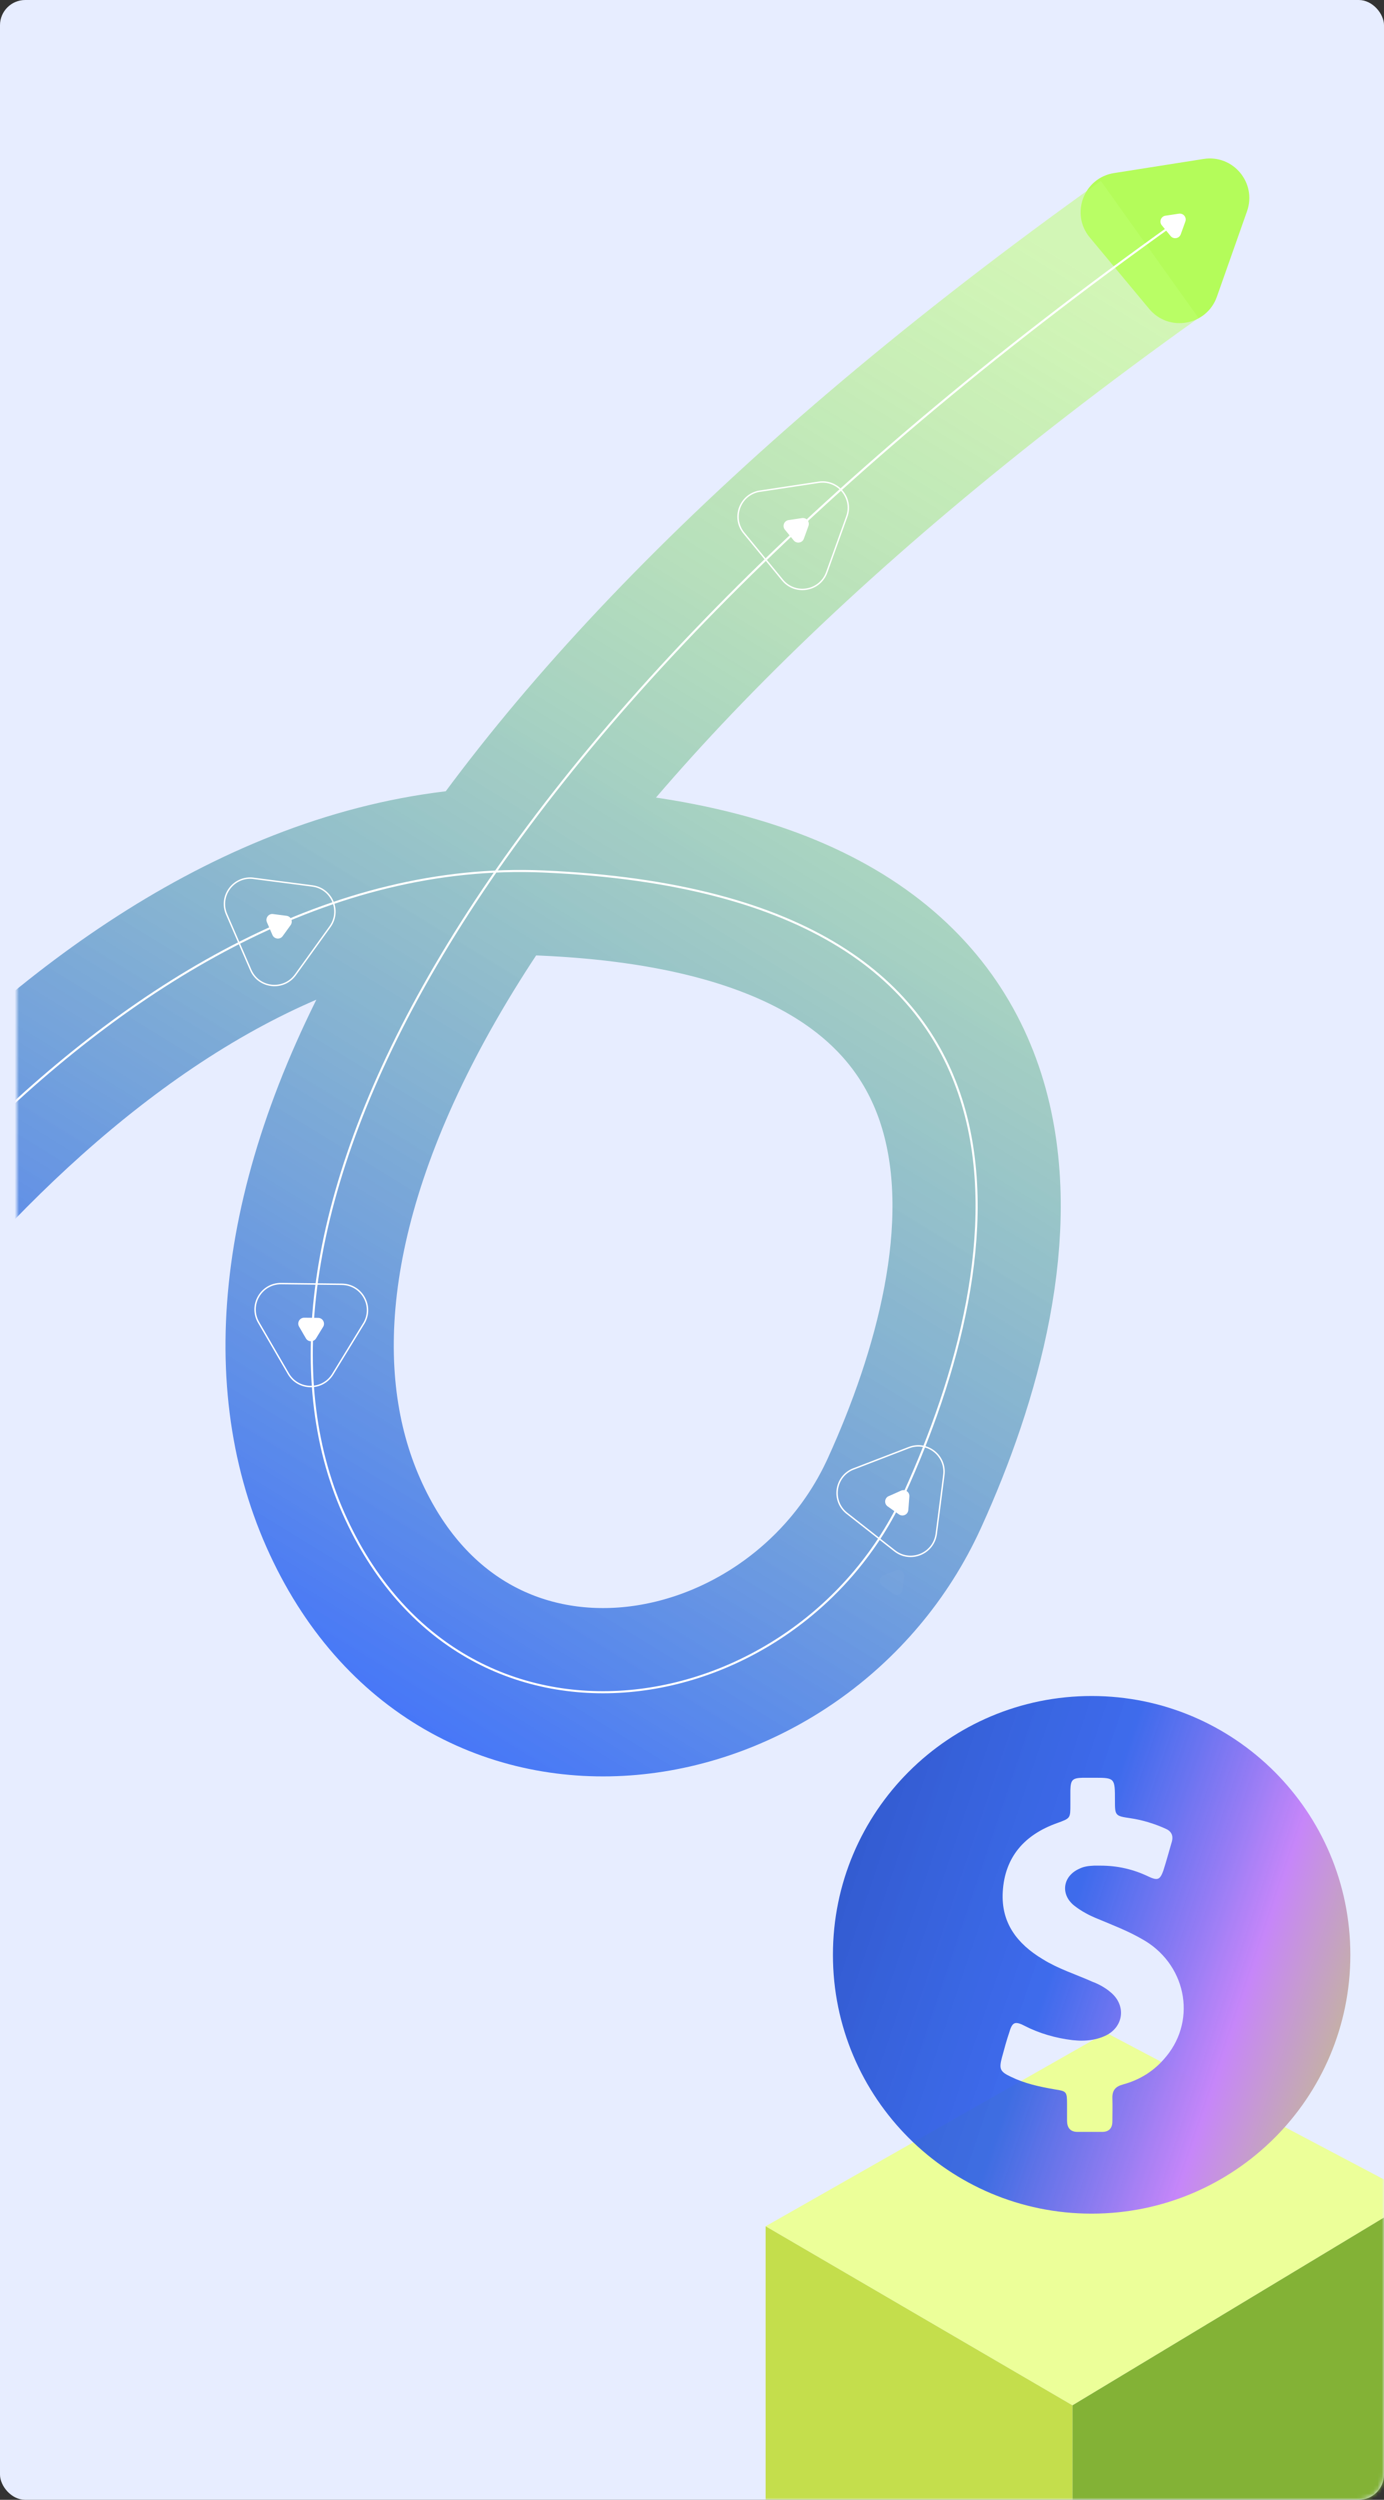
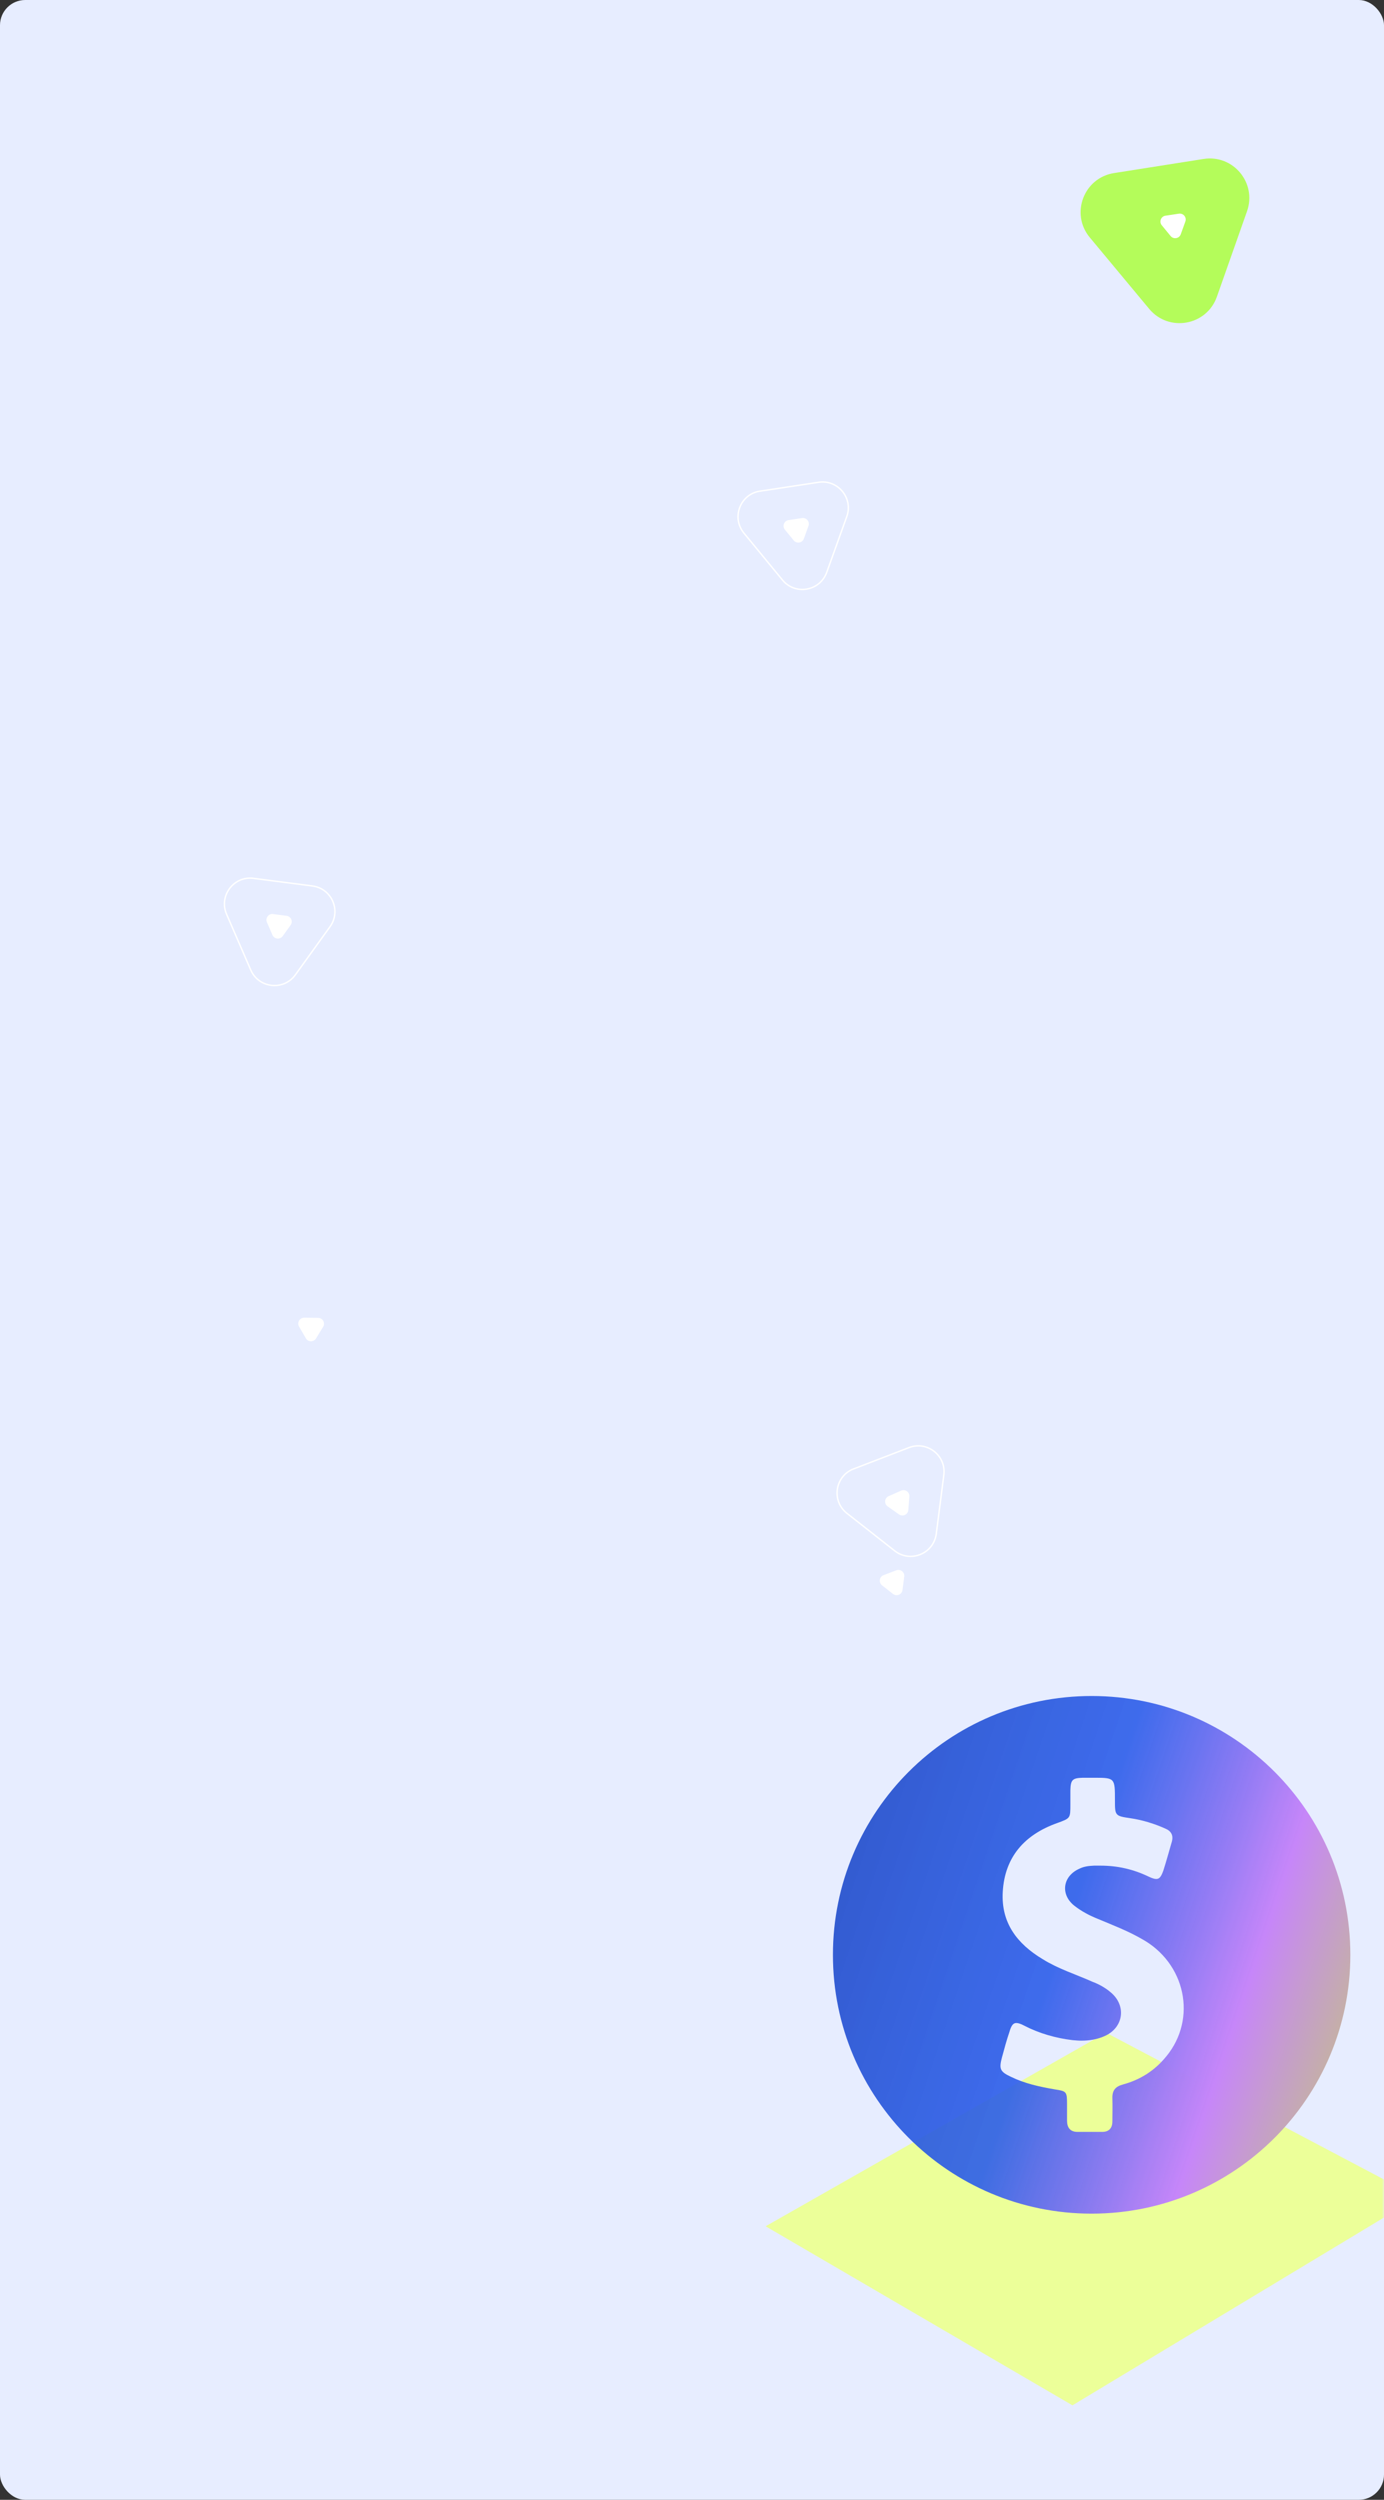
<svg xmlns="http://www.w3.org/2000/svg" width="329" height="594" viewBox="0 0 329 594" fill="none">
  <rect x="0" y="0" width="329" height="594" fill="#333333" stroke="none" />
  <rect width="329" height="594" rx="6" fill="#E7EDFF" />
  <mask id="mask0_1857_2052" style="mask-type:alpha" maskUnits="userSpaceOnUse" x="4" y="0" width="325" height="594">
    <rect x="4" width="325" height="594" rx="6" fill="#E7EDFF" />
  </mask>
  <g mask="url(#mask0_1857_2052)">
    <path d="M254.941 571.55L337 522.1L262.919 483L182 529L254.941 571.55Z" fill="#ECFF99" />
-     <path d="M254.941 571.55V667L337 618.7V522.1L254.941 571.55Z" fill="#83B236" />
-     <path d="M254.941 667V571.55L182 529V618.7L254.941 667Z" fill="#C4DE4C" />
    <path d="M210.047 374.289L213.056 373.129C214.05 372.753 215.088 373.568 214.951 374.618L214.538 377.815C214.398 378.9 213.129 379.416 212.271 378.743L209.676 376.705C208.818 376.032 209.018 374.676 210.039 374.283L210.047 374.289Z" fill="white" />
    <path d="M264.825 41.125L286.108 37.771C293.145 36.662 298.811 43.471 296.442 50.19L289.276 70.509C286.849 77.392 277.847 79.003 273.18 73.394L259.062 56.428C254.395 50.819 257.615 42.261 264.825 41.125Z" fill="#B4FC5A" />
-     <path d="M-84 379.451C-55.032 320.144 28.181 202.64 129.284 207.084C255.663 212.64 239.941 300.1 214.966 354.841C189.99 409.581 110.13 423.838 81.621 359.506C53.113 295.175 96.916 185.027 273.299 59.274" stroke="url(#paint0_linear_1857_2052)" stroke-width="40" />
    <path d="M64.931 217.199L68.129 217.611C69.182 217.753 69.707 218.964 69.087 219.822L67.202 222.437C66.562 223.325 65.2 223.175 64.767 222.174L63.454 219.147C63.02 218.147 63.842 217.05 64.927 217.189L64.931 217.199Z" fill="white" />
    <path d="M60.293 208.713L74.253 210.519C78.87 211.112 81.173 216.424 78.45 220.198L70.225 231.623C67.434 235.492 61.499 234.85 59.602 230.474L53.866 217.244C51.968 212.867 55.566 208.092 60.289 208.704L60.293 208.713Z" stroke="white" stroke-width="0.34" stroke-miterlimit="10" />
    <path d="M76.805 315.289L75.123 318.04C74.563 318.944 73.243 318.929 72.713 318.012L71.095 315.224C70.546 314.277 71.24 313.095 72.329 313.108L75.629 313.146C76.719 313.158 77.385 314.356 76.815 315.289L76.805 315.289Z" fill="white" />
    <path d="M211.259 355.513L214.205 354.202C215.179 353.776 216.257 354.538 216.173 355.593L215.923 358.807C215.838 359.898 214.596 360.478 213.706 359.849L211.01 357.945C210.12 357.316 210.251 355.952 211.251 355.507L211.259 355.513Z" fill="white" />
-     <path d="M86.444 314.52L79.096 326.526C76.67 330.498 70.88 330.432 68.547 326.405L61.476 314.233C59.083 310.106 62.092 304.95 66.862 305.004L81.281 305.17C86.051 305.224 88.941 310.458 86.454 314.52L86.444 314.52Z" stroke="white" stroke-width="0.34" stroke-miterlimit="10" />
    <path d="M202.93 349.035L216.066 343.978C220.409 342.302 224.963 345.877 224.364 350.493L222.569 364.455C221.957 369.186 216.431 371.447 212.679 368.501L201.338 359.596C197.586 356.65 198.477 350.739 202.922 349.028L202.93 349.035Z" stroke="white" stroke-width="0.34" stroke-miterlimit="10" />
    <path d="M187.47 123.586L190.658 123.102C191.71 122.95 192.548 123.969 192.188 124.964L191.096 127.998C190.725 129.027 189.374 129.257 188.682 128.415L186.587 125.866C185.895 125.024 186.382 123.743 187.464 123.579L187.47 123.586Z" fill="white" />
    <path d="M277.063 51.256L280.251 50.772C281.303 50.62 282.141 51.639 281.781 52.634L280.688 55.668C280.318 56.697 278.967 56.927 278.275 56.085L276.179 53.536C275.487 52.694 275.975 51.413 277.057 51.249L277.063 51.256Z" fill="white" />
    <path d="M180.675 116.705L194.594 114.599C199.195 113.899 202.871 118.372 201.292 122.75L196.529 135.997C194.911 140.485 189.028 141.501 185.999 137.816L176.844 126.675C173.816 122.99 175.96 117.409 180.669 116.697L180.675 116.705Z" stroke="white" stroke-width="0.34" stroke-miterlimit="10" />
-     <path d="M-84 379.451C-55.032 320.144 28.181 202.64 129.284 207.084C255.663 212.64 239.941 300.1 214.966 354.841C189.99 409.581 110.13 423.838 81.621 359.506C53.113 295.175 102.967 178.731 279.35 52.978" stroke="white" stroke-width="0.5" />
    <path d="M259.5 403C225.523 403 198 430.523 198 464.5C198 498.477 225.523 526 259.5 526C293.477 526 321 498.477 321 464.5C321 430.523 293.477 403 259.5 403ZM277.158 488.735C274.479 492.023 271.008 494.215 266.929 495.311C265.163 495.798 264.371 496.711 264.432 498.599C264.493 500.426 264.432 502.252 264.432 504.079C264.432 505.723 263.58 506.576 261.997 506.576C260.961 506.576 259.926 506.576 258.891 506.576C257.978 506.576 257.064 506.576 256.151 506.576C254.446 506.576 253.654 505.602 253.654 503.897C253.654 502.557 253.654 501.278 253.654 499.939C253.654 497.016 253.533 496.894 250.732 496.468C247.139 495.859 243.547 495.067 240.319 493.484C237.701 492.266 237.457 491.597 238.188 488.856C238.736 486.847 239.284 484.777 239.954 482.828C240.38 481.367 240.806 480.697 241.598 480.697C242.024 480.697 242.633 480.88 243.425 481.306C247.078 483.194 250.975 484.29 254.994 484.777C255.725 484.838 256.334 484.899 257.064 484.899C258.952 484.899 260.84 484.594 262.605 483.802C267.111 481.793 267.842 476.556 264.006 473.39C262.727 472.294 261.266 471.502 259.683 470.894C255.725 469.128 251.584 467.849 247.87 465.535C241.781 461.882 237.945 456.889 238.371 449.521C238.858 441.179 243.607 435.942 251.28 433.202C254.446 432.045 254.446 432.106 254.446 428.757V425.408C254.507 422.911 254.933 422.485 257.43 422.424H260.352C265.041 422.424 265.041 422.607 265.041 427.722C265.041 431.436 265.041 431.497 268.755 432.045C271.617 432.471 274.357 433.324 276.976 434.481C278.437 435.09 278.985 436.125 278.559 437.647C277.889 439.9 277.28 442.214 276.55 444.467C276.062 445.806 275.697 446.476 274.845 446.476C274.418 446.476 273.87 446.294 273.079 445.928C269.425 444.162 265.65 443.31 261.631 443.31C261.144 443.31 260.596 443.31 260.048 443.31C258.83 443.371 257.673 443.493 256.577 444.041C252.619 445.806 252.01 450.13 255.359 452.809C257.064 454.149 259.013 455.184 261.022 455.975C264.493 457.437 268.025 458.776 271.313 460.664C281.847 466.388 284.648 479.662 277.219 488.674L277.158 488.735Z" fill="url(#paint1_linear_1857_2052)" />
  </g>
  <defs>
    <linearGradient id="paint0_linear_1857_2052" x1="-63.469" y1="325.204" x2="140.674" y2="-8.134" gradientUnits="userSpaceOnUse">
      <stop stop-color="#4070FC" />
      <stop offset="1" stop-color="#BFFF70" stop-opacity="0.51" />
    </linearGradient>
    <linearGradient id="paint1_linear_1857_2052" x1="198" y1="403" x2="356.448" y2="456.511" gradientUnits="userSpaceOnUse">
      <stop stop-color="#2A52C6" stop-opacity="0.97" />
      <stop offset="0.419" stop-color="#2B5DEA" stop-opacity="0.9" />
      <stop offset="0.69" stop-color="#C686F9" />
      <stop offset="1" stop-color="#C4DE4C" />
    </linearGradient>
  </defs>
</svg>